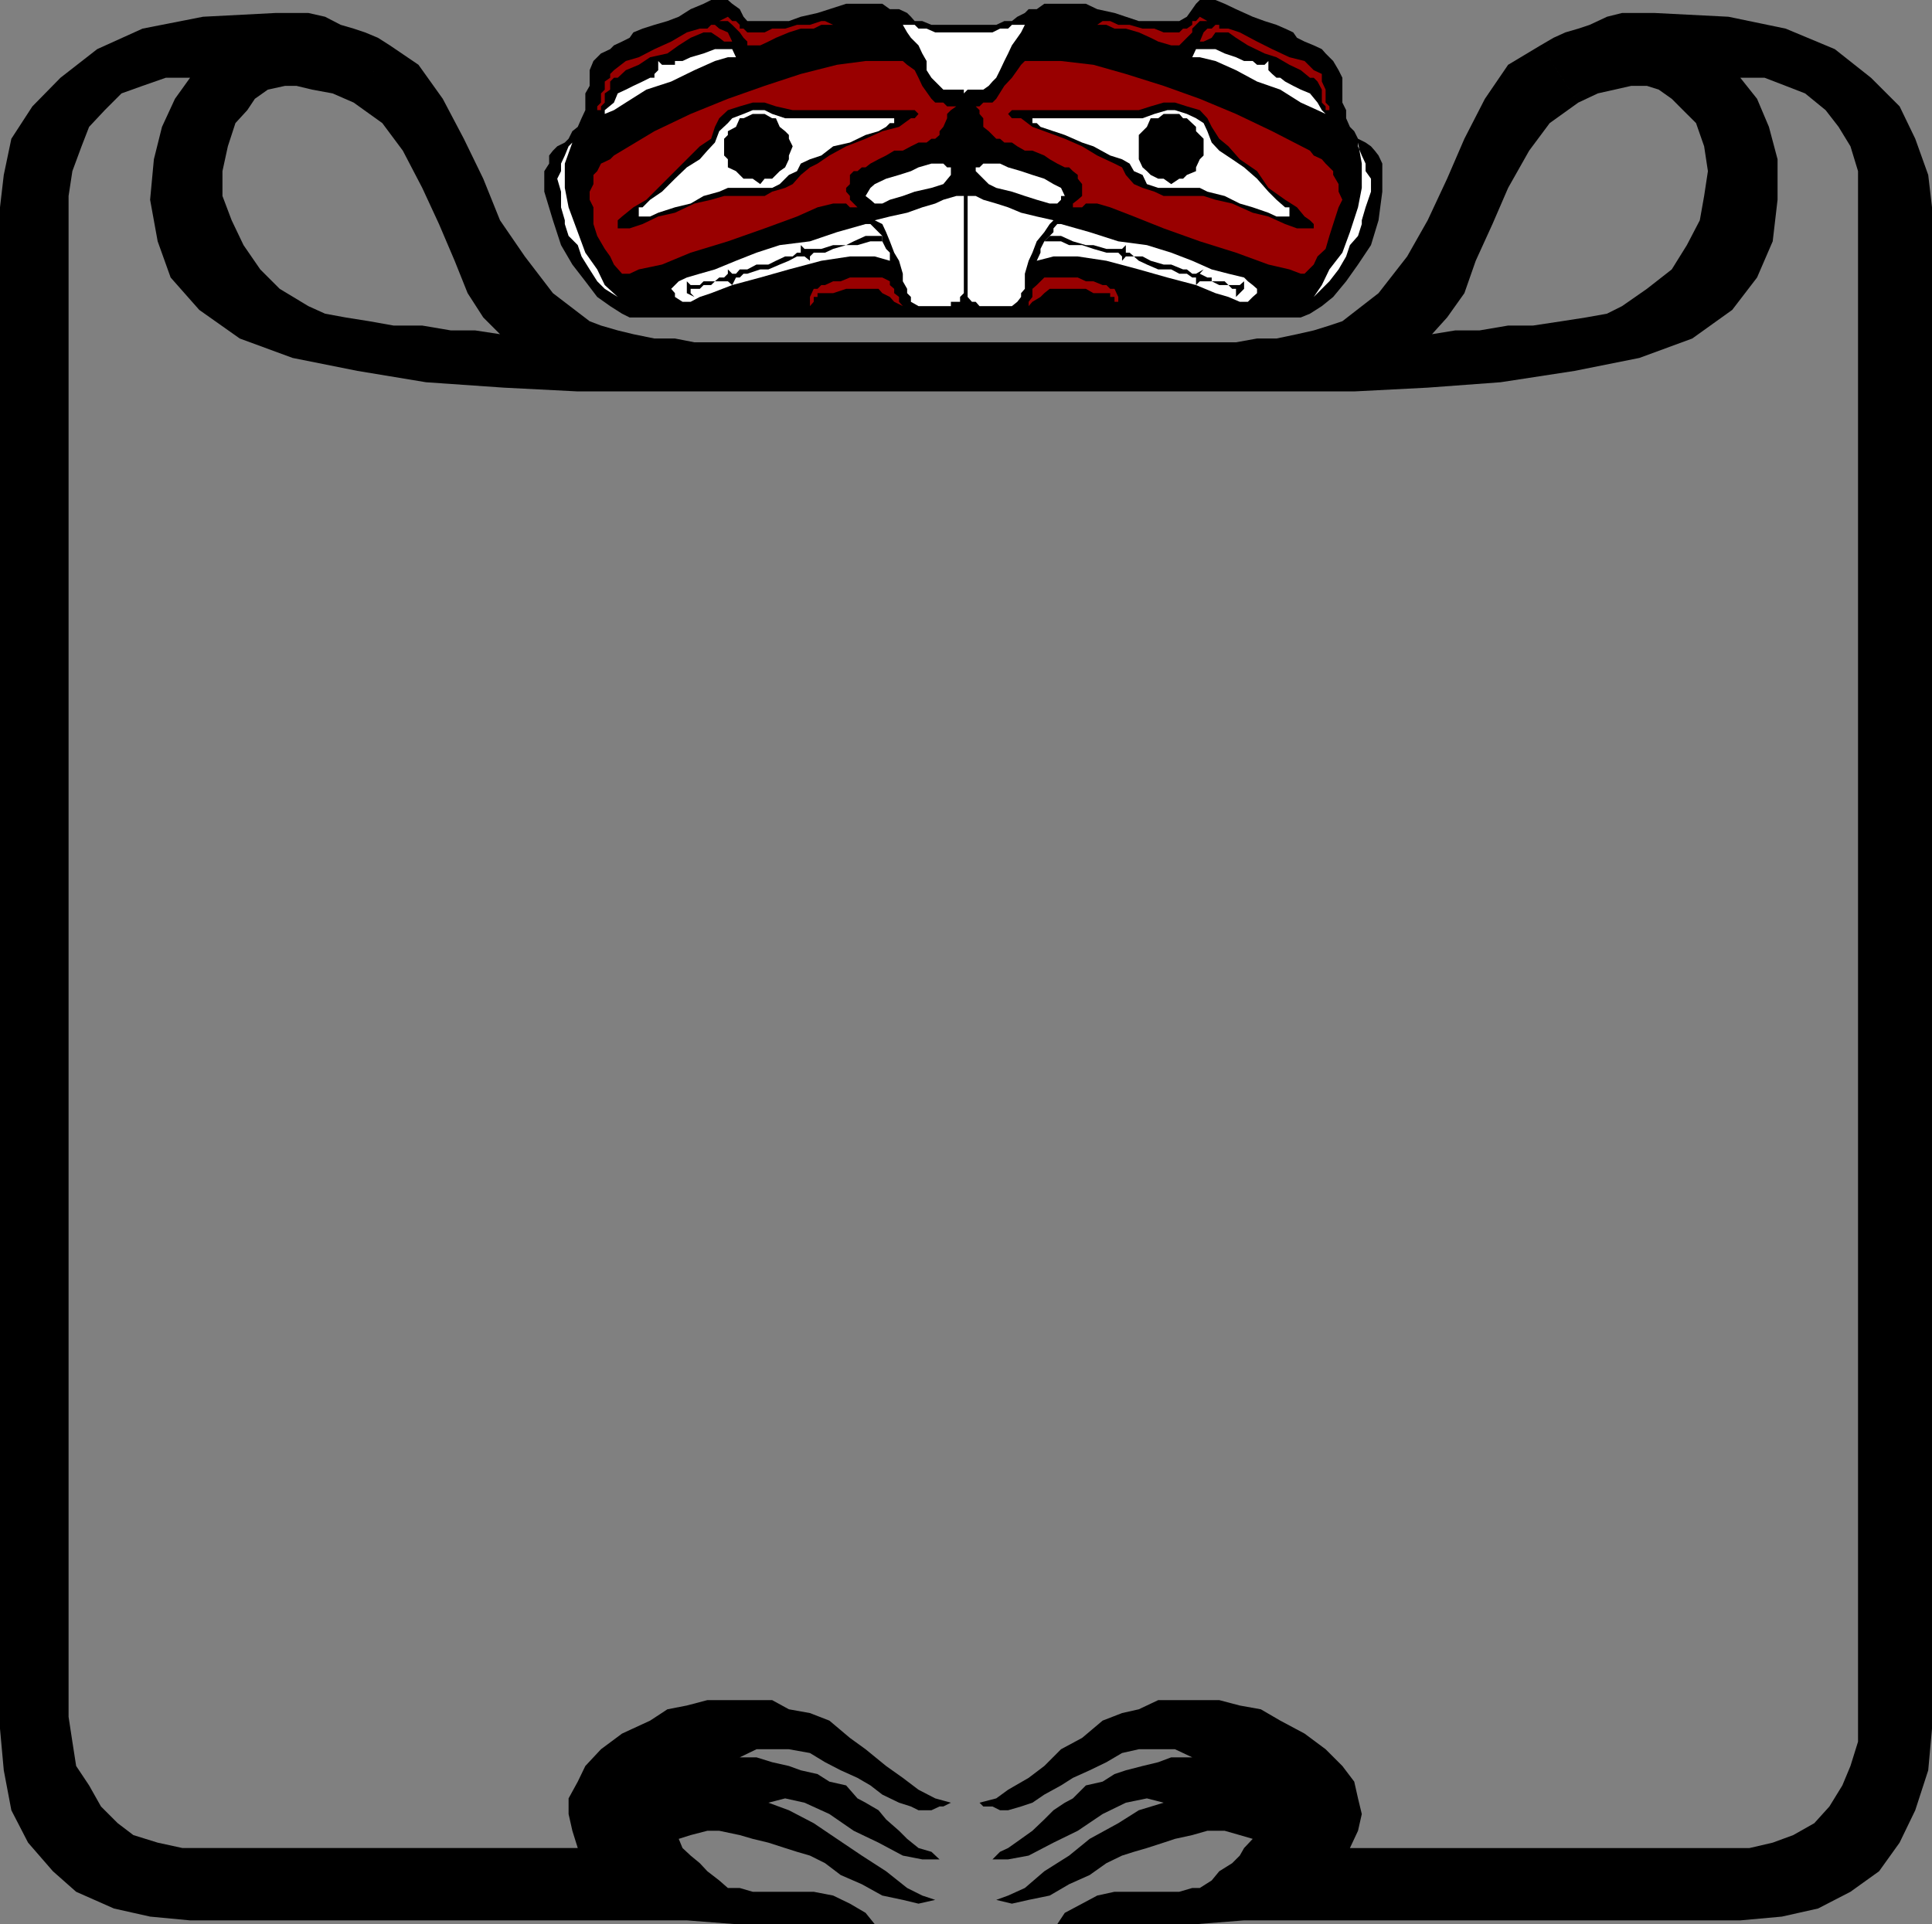
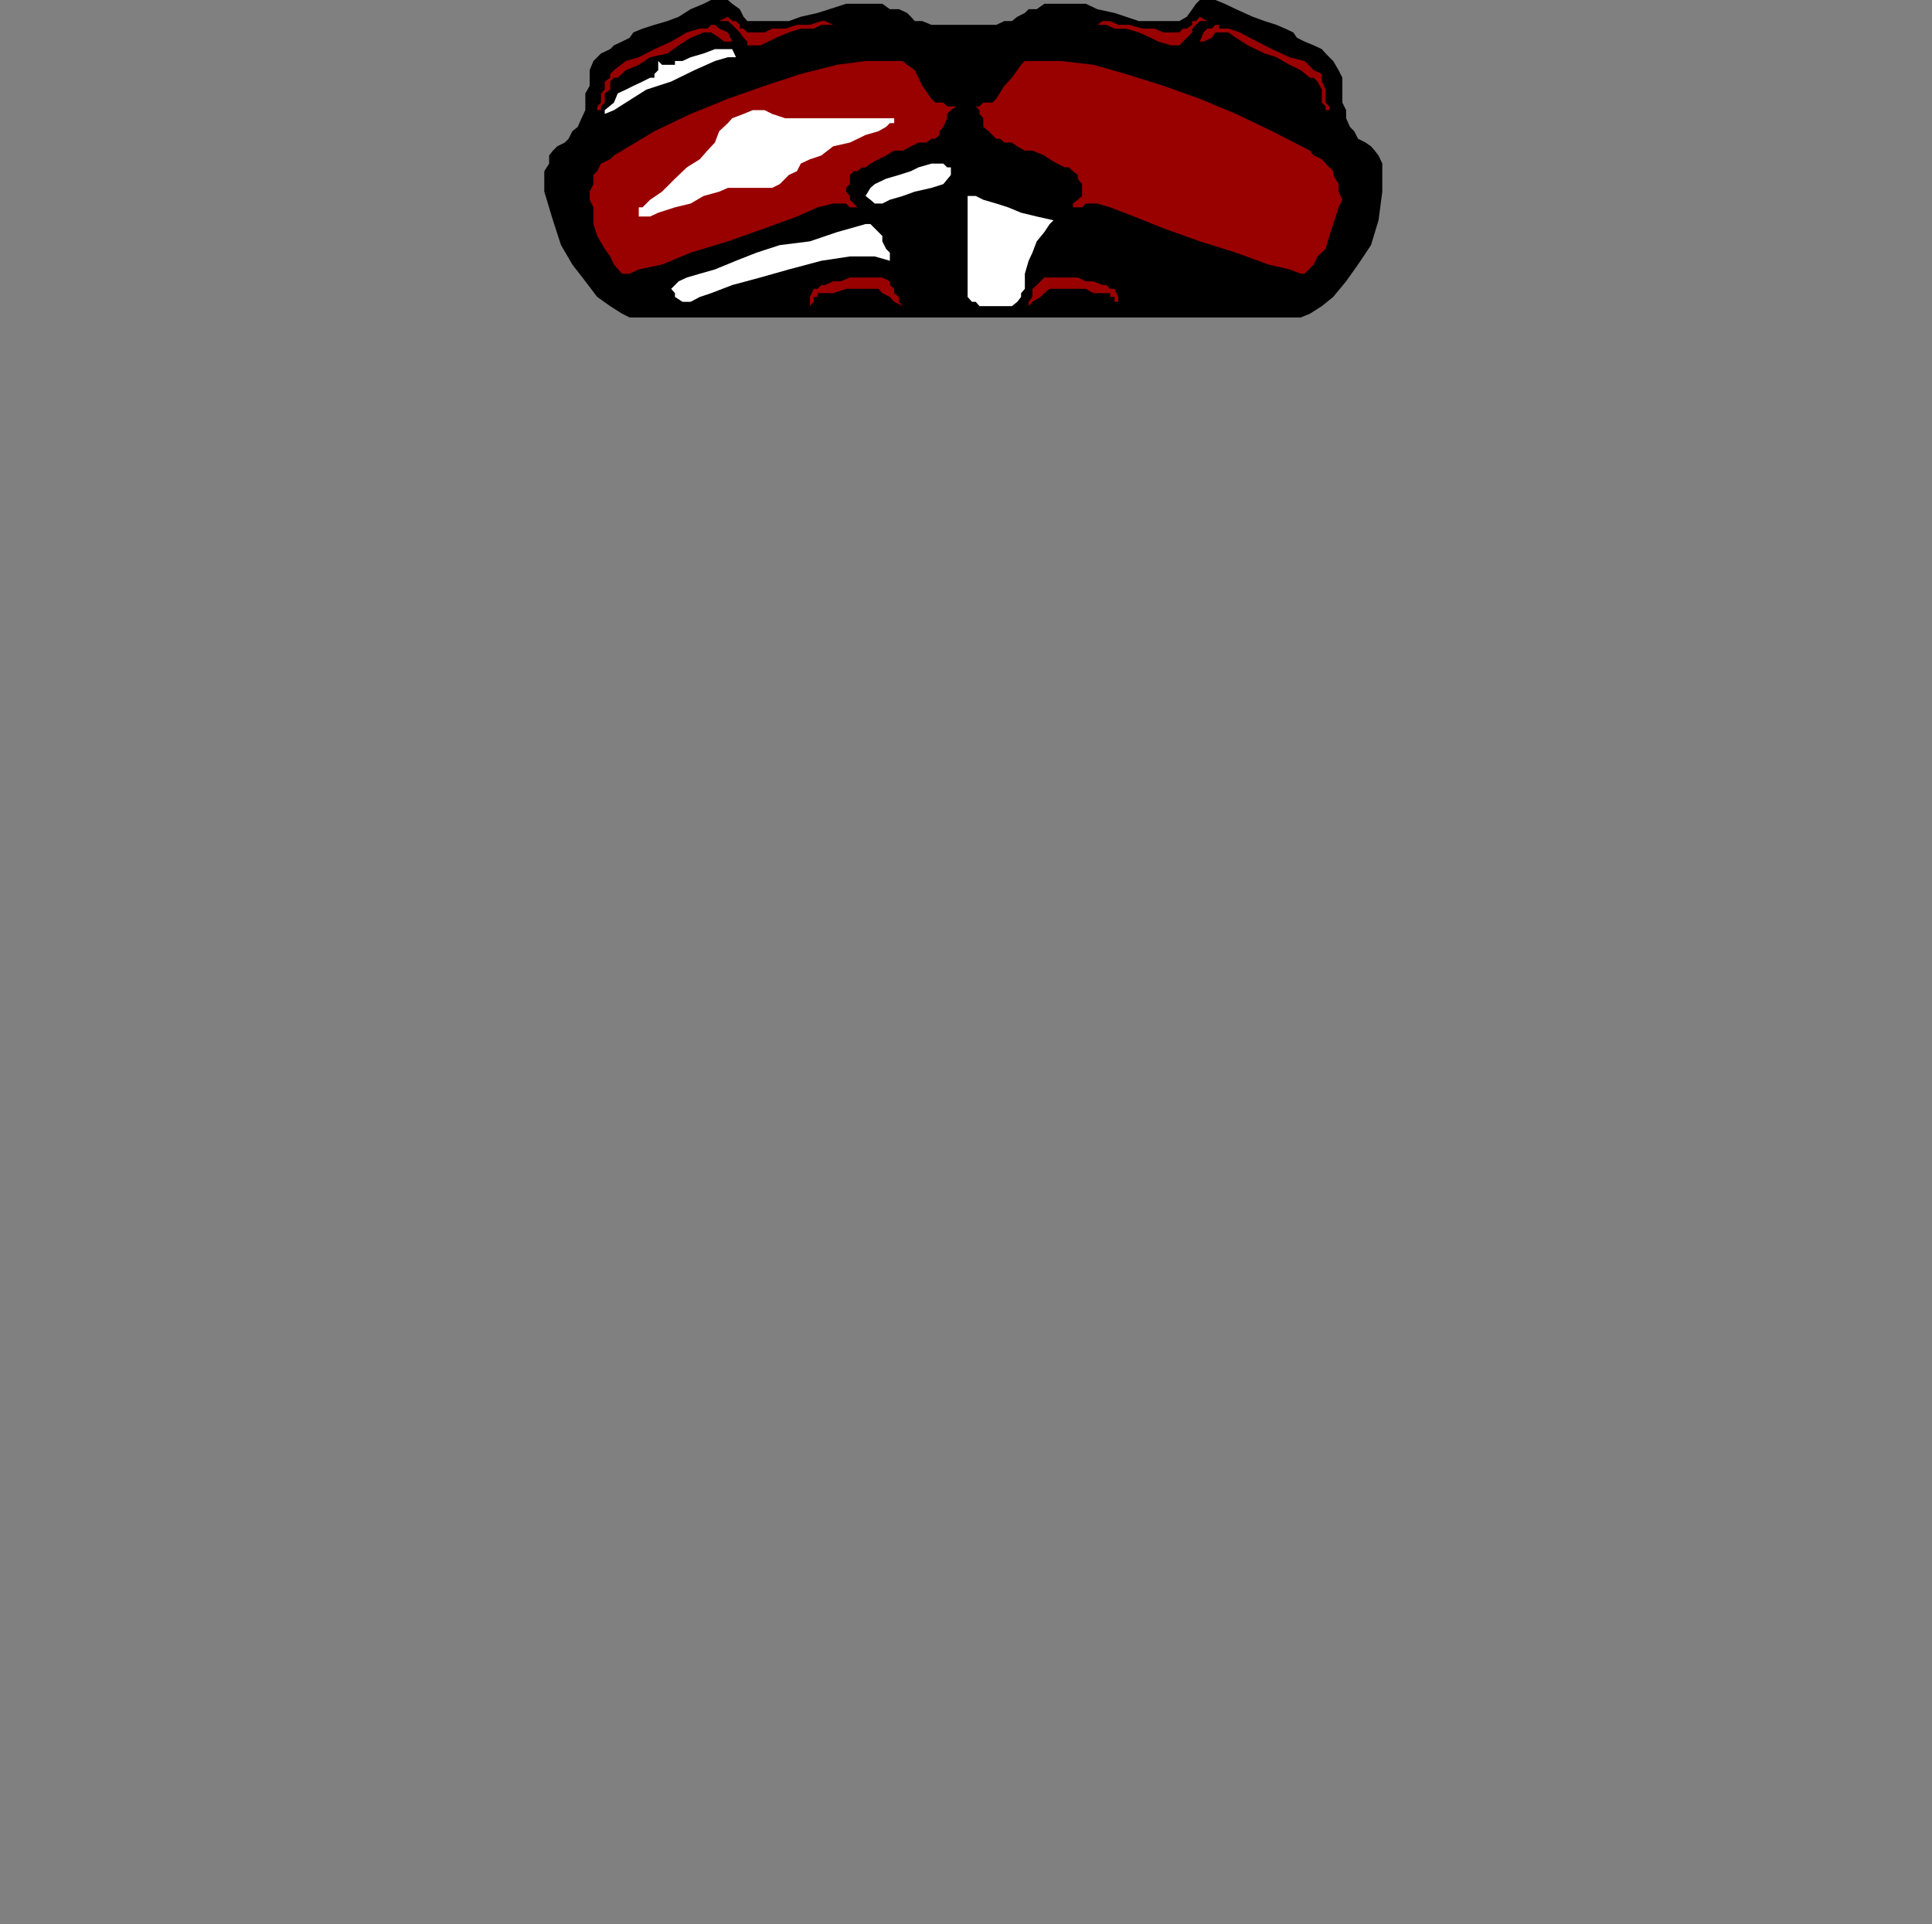
<svg xmlns="http://www.w3.org/2000/svg" width="357.801" height="356.402">
  <rect width="100%" height="100%" fill="#808080" stroke="none" />
-   <path d="M72.2 8.402 70 7l-2.398-1-2.102-.7-2.398-.698-2.903-1.5-3.097-.7h-6l-13.5.7-11.2 2.199L18 9.1l-6.8 5.301L6 19.7l-3.898 6-1.403 6.703-.699 6V320.2l.7 7.703 1.402 7.399 3.097 6 4.602 5.3 4.3 3.801 7 3.098 6.7 1.5 7.398.7h92l9.102.702H162l-1.7-2.101-2.898-1.7-3.101-1.5-3.602-.699h-11.297L137 349.7h-2.2l-1.6-1.398-2.2-1.7-1.398-1.5-1.7-1.402-1.5-1.398-.703-1.7 2.203-.699 3.098-.8h2.2l3.8.8 2.402.7 2.899.699 3.101 1 2.2.699 2.398.7 2.8 1.402 2.9 2.199 3.902 1.699 3.8 2.102 3.797.8 2.903.7 3.097-.7-2.398-.8L168 349.7l-3.898-3.097-4.5-2.903-4.602-3.097-4.3-2.903-4.598-2.398-3.801-1.399 3.101-.8 3.598.8 4.602 2.098 4.5 3.102 4.597 2.199 4.5 2.398 3.602.703H174L172.5 343l-2.398-.7-2.102-1.698-1.5-1.5-2.398-2.102-1.403-1.7-2.398-1.398-1.5-.8-2.102-2.403-3.097-.699-2.2-1.398-3.101-.7-2.2-.8-3.101-.7-2.898-.902H137l3.102-1.5h6l3.898.7 2.8 1.702 2.9 1.5 3.1 1.399 2.4 1.398 2.202 1.703 3.098 1.5 2.2.7 1.402.699h2.398l1.5-.7h.7l1.402-.699-2.903-.8-3.097-1.602-2.903-2.2-3.097-2.198L160.3 324l-2.899-2.098-3.8-3.203-3.602-1.398-3.898-.7-3.102-1.699h-12l-3.8 1-3.598.7-3.2 2.097-5.203 2.403L111.3 324l-2.899 3.102L107 330l-1.7 3.102V336l.7 3.102 1 3.199H33.8l-4.6-1-4.5-1.399-2.9-2.203-3.1-3.097-2.2-3.903-2.398-3.597-.7-4.5L12.7 318V36.3l.703-4.6 1.7-4.598L16.5 23.5l2.902-3.098 3.098-3.101 3.902-1.399 4.297-1.5h4.5l-2.797 3.899L30 23.5l-1.5 6-.7 7.5 1.4 7.7 2.402 6.702 5.3 6 7.5 5.297 9.797 3.602 12 2.398 12.703 2.102 14.399 1L107 72.5h143.8l13.602-.7 13.5-1 13.7-2.1 12-2.4 9.8-3.6 7.399-5.298 4.601-6 2.899-6.703.898-7.699v-7.5l-1.597-6-2.2-5.2-3.101-3.898h4.5l3.898 1.5 3.602 1.399 3.8 3.101L340.5 23.5l2.2 3.602 1.402 4.597v290.903l-1.403 4.5-1.5 3.597-2.398 3.903-2.801 3.097-3.898 2.203-3.801 1.399-4.301 1h-74l1.5-3.2.7-3.101-.7-2.898-.7-3.102-2.198-2.898L245.5 324l-3.898-2.898-4.5-2.403-3.602-2.097-3.898-.7-3.801-1H214.5l-3.598 1.7-3.101.699-3.602 1.398-3.797 3.203L196.5 324l-3.098 3.102-2.902 2.199-3.8 2.199-2.2 1.602-3.098.8.7.7h1.699l1.398.699h1.5l2.403-.7 2.097-.699 2.203-1.5 3.098-1.703 2.2-1.398 3.1-1.399 3.102-1.5 2.899-1.703 3.101-.699h6.7l3.199 1.5h-3.899l-2.402.902-2.898.7-3.102.8-2.098.7L204.2 330l-3.097.7-2.403 2.402-1.5.8-2.097 1.399-1.7 1.699-2.203 2.102-2.097 1.5-2.403 1.699-1.5.699-1.398 1.402h2.898l3.801-.703 4.602-2.398 4.5-2.2L204.2 336l4.301-2.098 3.902-.8 3.098.8-4.598 1.399-3.8 2.398-5.301 2.903-3.801 3.097-4.598 2.903-3.601 3.097-3.102 1.403-2.199.8 2.902.7 3.098-.7 3.902-.8L198 349l3.8-1.7 3.102-2.198 2.899-1.403L210 343l2.402-.7 3.098-1 2.102-.698 3.199-.7 2.8-.8h3.2l2.8.8 2.399.7-1.598 1.699-.8 1.398-1.403 1.403-2.398 1.5-1.399 1.699-2.203 1.398h-1.398l-2.399.703h-12l-3.203.7-2.797 1.5-3.203 1.699-1.398 2.101H221.5l8.902-.703h91.899L330 355l6.7-1.5 6-3.098 5.3-3.8 3.8-5.301 2.9-6 2.402-7.399.699-7.703V38.402l-.7-6L354.7 25.7l-2.898-6-5.301-5.297-6.7-5.3-9.1-3.801-10.598-2.2-13.7-.699h-6l-2.8.7-3.2 1.5-2.101.699-2.399.699-2.203 1-2.398 1.402 7 10.598 3.601-1.7 3.098-.698 3.102-.7H305l2.2.7 2.402 1.699 2.097 2.101 2.403 2.399 1.5 4.3.699 4.598-.7 4.602-.8 4.5-2.399 4.601-2.8 4.5L305 53.5l-4.598 3.2-2.8 1.402-3.903.699-4.5.699-5.297.8h-4.601l-5.301.9h-4.5l-4.3.702 2.8-3.101 3.2-4.5 2.1-6 3.102-6.801 2.899-6.7 3.898-6.898L287 22.801 292.3 19l-7-10.598-6 3.598-4.3 6.3-3.8 7.4-3.2 7.402-3.598 7.699-3.8 6.699-5.301 6.8-6.7 5.2-2.402.8-2.898.9-3.102.702-3.797.797h-3.601l-3.899.703h-100.3L125 62.7h-3.8l-3.9-.797-2.898-.703-3.101-.898-2.102-.801-6.797-5.2-5.203-6.8-4.597-6.7-3.102-7.698-3.598-7.403L82 18.301 77.5 12l-5.3-3.598L65.5 19l5.3 3.8 3.802 5.102 3.597 6.899 3.102 6.699 2.898 6.8 2.403 6 2.898 4.5 3.102 3.102L88 61.2h-4.5l-5.3-.898h-5.298l-4.5-.801L64 58.8l-3.8-.698-3.098-1.403L51.8 53.5l-3.602-3.598-3.097-4.5-2.2-4.601-1.703-4.5v-4.602l1-4.597 1.403-4.301 2.199-2.399 1.398-2.101 2.403-1.7 3.199-.699h2.101l2.899.7 3.8.699L65.5 19l6.7-10.598" />
  <path d="m240.902 58.8 1.7-.698 2.199-1.403L246.902 55l2.399-2.898L251.5 49l2.402-3.598 1.399-4.601L256 35.5v-5.2l-.7-1.5-.698-.898-.7-.8-1-.7-1.402-.703-.7-1.398-.8-.801-.7-1.598v-1.5L248.603 19v-4.598l-.7-1.402-1-1.7-.703-.698-.699-.7-.7-.8-1.5-.7-1.698-.703L240.199 7l-.699-1-1.5-.7-1.598-.698-2.203-.7-2.199-.8-3.098-1.403-2.101-1L225.1 0h-2.9l-.699.7-.7 1-1 1.402-1.398.8h-7.5l-4.5-1.5L203.2 1.7l-2.097-1h-7.7L192 1.7h-1.5l-.7.703-1.398.7-1 .8H186l-1.5.7h-12l-1.7-.7h-1.398l-.703-.8-.699-.7-1.5-.703h-1.7l-1.398-1H156.7l-3.097 1-2.2.703-3.101.7-2.2.8h-7.699l-.703-.8-.7-1.404-1.398-1L134.8 0h-3.102L130.3.7l-2.399 1-2.203 1.402-2.097.8-2.403.7L119 5.3l-1.7.7-.698 1-1.403.7-1.5.702-.699.7-1.7.8-1.398 1.399L109.2 13v2.902l-.797 1.399v3.101l-.703 1.5-.7 1.598-1 .8-.7 1.4-.698.702-1.403.7-.797.8-.703.899v1.5l-.898 1.398V35.5l1.601 5.3 1.5 4.602L106 49l2.402 3.102 2.2 2.898L113 56.7l2.2 1.402 1.402.699h124.3" />
  <path fill="#900" d="M177.8 19.7h-.698l-1 .702-.7.7v.8L174.7 23.5l-.699.8v.7l-.8.7h-.7l-.898.702h-1.5l-1.403.7-1.5.8h-1.597l-1.5.899-1.403.699-1.5.8-.898.7h-.7l-.8.7h-.7l-.699.702v1.7l-.703.699v.699l.703.8v.7l.7.7.699.702h.8-2.199l-.703-.703h-2.398l-2.899.703-3.8 1.7-6 2.199-6.801 2.398-6.899 2.102-5.3 2.199-4.301.902-1.7.797H115.2L113.7 49l-.7-1.5-1-1.398-1.398-2.403-.7-2.199v-3.098L109.2 37v-1.5l.703-1.398v-1.7l.7-.703.699-1.398L113 29.5l.7-.7 1.5-.898 6-3.601 6.702-3.2 6.899-2.8 6.8-2.399 6.7-2.203L155 12l5.3-.7h6.9l.8.7 1.402 1 .7 1.402.699 1.5 1.699 2.399.7.699h1.5l.702.7h2.399m-10.601 37-.7-.798V55l-.898-.7v-.8l-.801-.7v-.698l-1.399-.7h-6l-1.703.7h-1.398l-1.5.699h-.7l-.699.699h-.703L150 55v1.7l.7-.798V55h.702v-.7h2.899l2.398-.8h6l.703.8 1.399.7.8.902 1.598.797M154.3 4.602h-2.198l-1.403.699h-2.398L146.1 6l-2.4 1-1.398.7-1.5.702h-2.399V7.7L137.7 7l-.7-1-1.398-1.398-.801-.7h-1.602l1.602-.8.8.8h.7l.699.7V5.3h.7l.702.699h3.2L143 5.3h2.402l2.2-.698H150l2.102-.7h.699l1.5.7M135.602 7.7 134.8 6l-1.602-.7-.797-.698h-.703L131 5.3h-1.398l-2.403.7-2.898 1.7-3.102 1.402-2.898 1.5-2.399.699L113.7 13l-.699.7v.702l-1 .7v1.5l-.7.699V19l-.698.7v.702h.699V19.7L112 19v-1.7l1-.698v-1.5l.7-.7h.702l1.5-1.402 2.399-1 2.101-1.398 3.2-.7 2.097-1.5L127.902 7l2.399-1h1.398l1.5 1 .903.7h1.5M180 19.7h.7l.702.702v.7l.7.8V23.5l1 .8 1.398 1.4h.7l.8.702h1.402l1 .7 1.399.8h1.398l2.203.899 1 .699 1.399.8 1.398.7H198l.7.7.902.702v.7l.8 1V36.3l-.8.699-.903.7v.702h-1.5 3.203l.7-.703h2.097l2.403.703 4.398 1.7 5.5 2.199 6.7 2.398 6.702 2.102 6 2.199 3.899.902 2.101.797h.7L243.3 49l.699-1.5 1.5-1.398.7-2.403.702-2.199 1-3.098.7-1.402-.7-1.5v-1.398l-1-1.7V31.7l-1.402-1.398-.7-.801-1.5-.7-.698-.898-7-3.601-6.7-3.2-6.703-2.8-6.699-2.399-7-2.203-6-1.699-6-.7h-6.7l-.698.7-.7 1-1 1.402-1.402 1.5-1.5 2.399-.7.699h-1.698l-.7.7H180M190.5 56.7v-.798l.7-.902v-1.5l.8-.7.7-.698.702-.7h6.2l1.5.7h1.398l1.7.699h.702l.7.699h.8l.7 1.5v.902l.699.797-.7-.797h-.699V55h-.8v-.7H202.5l-1.398-.8h-6.7l-1 .8-.703.7-1.5.902-.699.797m12.7-52.097h1.702l1.5.699h2.098l2.402.699 2.2 1 1.398.7 2.402.702h1.5l.7-.703L220.8 6v-.7l1.398-1.398h1.403l-1.403-.8-.699.8h-.7v.7l-1 .699h-.698l-.7.699H215.5l-1.7-.7h-2.198l-2.403-.698h-2.097l-1.5-.7h-1.403l-1 .7M222.2 7.7l.702-1.7.7-.7h.8l.7-.698h.699V5.3h1.699l2.102.699 3.199 1.7 2.8 1.402 3.2 1.5 2.8.699 1.7 1.699 1.5.7v1.402l.699 1.5V19l.7.7v.702h-.7V19.7l-.7-.699v-2.398l-.8-1.5-.7-.7h-.698l-1.7-1.402-2.101-1-2.399-1.398-2.203-.7-3.097-1.5-2.2-1.402-1.402-1h-2.398l-.7 1-1.5.7h-.703" />
-   <path d="m146.8 20.402-3.1-.703-2.098-.699h-2.2l-2.402.7-2.2.702-1.6 1.5-.798 1.598-.703 2.2-2.097 1.402-2.403 2.398L125 31.7l-3.098 3.1L119.7 37l-2.398 1.402-2.102 1.7-.797.699v1.5h2.2L119 41.5l2.902-1.398 3.098-.7 3.602-1.703 3.097-.699 2.403-.7h7.5l1.398-.8 2.402-.7 1.399-.698 1.5-1.7L150 31l1.402-.7 2.2-1.5 3.097-1.698 3.602-1.403 3.101-1.398 3.098-.801 2.2-1.598h.702l.7-.8-.7-.7h-22.601m64.101 0 2.2-.703L215.5 19h2.102l2.199.7 2.398.702 1.403 1.5.8 1.598 1.399 2.2 1.699 1.402 2.102 2.398 3.199 2.2 2.101 3.1L238 37l2.2 1.402 1.402 1.7 1 .699.699.699v.8h-3.102L238 41.5l-3.098-1.398-2.902-.7-3.8-1.703-3.098-.699-2.2-.7H215.5l-1.7-.8-2.198-.7-1.602-.698-1.5-1.7-.7-1.402-1.398-.7-3.203-1.5-2.797-1.698-3.203-1.403-3.797-1.398-2.203-.801-2.097-1.598h-1.7l-.703-.8.703-.7h23.5" />
-   <path fill="#fff" d="M104.602 40.8v.7l.699 2.2L107 45.401l.7 2.098 1.5 2.402 1.402 2.2L112 53.5l2.402 1.5L112 52.8l-1.398-2.898-2.2-3.101L107 43l-1.7-4.598-.698-3.601v-4.5L106 26.402l-.7.7-.698 1.699-.7 1.5v1.398l-.703 1.403.703 2.398v2.902l.7 2.399M252.2 40.8v.7l-.7 2.2-1.5 1.702-.7 2.098-1.398 2.402-1.703 2.2L243.301 55l1.5-2.2 1.398-2.898 2.403-3.101L250 43l1.5-4.598.7-3.601v-4.5l-.7-3.899v.7l.7 1.699.702 1.5v1.398l1 1.403V35.5l-1 2.902-.703 2.399M170.102 56.7h6v-.798h1.699V55l.699-.7v-18h-1.398l-2.403.7-1.5.7-2.398.702-2.801 1-3.2.7-2.8.699 1.402.699.7 1.5.699 1.7.8 2.1.899 1.5.7 2.4v1.402l.8 1.398v.8l.7.7v.902l1.402.797" />
  <path fill="#fff" d="m164.8 48.3-2.8-.8h-4.598l-5.3.8-6 1.602-5.301 1.5-5.2 1.399-3.902 1.5-2.097.699-1.7.902h-1.5L125 55v-.7l-.7-.8 1.4-1.398 1.5-.7 2.402-.703 2.8-.797 3.899-1.601 3.8-1.5 4.301-1.399L150 44.7l5-1.7 5.3-1.5h.9l1.5 1.5.702.7v1l.7 1.402.699.699v1.5M176.102 31.7V31h-.7l-.703-.7H172.5l-2.398.7-1.403.7-2.199.702-2.398.7-2.102 1-.8.699-.9 1.5.9.699.8.7h1.402l1.399-.7 2.398-.7 2.203-.8 3.098-.7 2.2-.698 1.402-1.7V31.7M136.3 10.602h-1.5l-2.398.699-3.8 1.699-4.301 2.102-4.602 1.5L115.902 19l-2.203 1.402-1.699.7v-.7L113.7 19l.702-1.7 1.5-.698 1.399-.7 1.699-.8 1.402-.7h.797V13.7l.703-.699v-1.7l.7.7H125v-.7h1.402l1.5-.698 2.399-.7 2.101-.8h3.2l.699 1.5m9.101 11.299-2.402-.8-1.398-.7h-2.2l-1.703.7-2.097.8-.801.899-1.602 1.5-.797 2.101-1.402 1.5-1.398 1.598-2.403 1.5L125 33.102l-2.398 2.398-2.2 1.5L119 38.402h-.7v1.7h2.102l1.5-.7 3.098-1 2.902-.703 2.399-1.398 2.898-.801 1.602-.7H143l1.402-.698 1.7-1.7 1.5-.703.699-1.398L150 29.5l2.102-.7 2.199-1.698 3.101-.7L160.301 25l2.398-.7 1.403-.8.699-.7h.8v-.898h-20.199m42 34.798h-6l-.703-.798H180l-.8-.902V36.3h1.5l1.402.7 2.398.7 2.2.702 2.402 1 2.898.7 3.102.699-.7.699-1 1.5L192 44.7l-.8 2.1-.7 1.5-.7 2.4v2.8l-.698.8v.7l-.7.902-1 .797" />
-   <path fill="#fff" d="m192 48.3 3.102-.8h4.5l5.3.8 6 1.602 5.297 1.5 5.301 1.399 3.602 1.5L227.5 55l2.102.902h1.5L232 55l.8-.7v-.8l-.8-.7-.898-.698-.7-.7-2.902-.703-3.098-.797-3.601-1.601-3.899-1.5-4.5-1.399-5.3-.703L201.8 43l-5.301-1.5h-.7l-.698.8v.7l-1.7 1.7-.703 1.402v.699L192 48.3m-11.3-16.6V31h.702l.7-.7h3.097l1.5.7 2.403.7 2.097.702 2.203.7 1.7 1 1.398.699.7 1.5h-.7V37l-.7.7h-1.398L192 37l-2.2-.7-2.398-.8-2.902-.7-1.398-.698-2.403-2.403M220.8 10.602h1.4l2.902.699 3.8 1.699 3.899 2.102 4.3 1.5L240.903 19 244 20.402l1.5.7-.7-.7L244 19l-1.398-1.7-1.7-.698-1.402-.7-1.5-.8-.898-.7h-.7l-.8-.703-.7-.699v-1.7l-.703.7h-1.398l-.801-.7h-1.598l-1.5-.698-2.101-.7-1.7-.8H221.5l-.7 1.5M178.5 17.3l.7-.698h2.902l1-.7.699-.8.699-.7.7-1.402.8-1.7.7-1.398.702-1.5 1-1.402.7-1 .699-1.398h1.398-3.797l-.703.699h-1.5L183.801 6h-10.602l-1.597-.7h-1.5l-.7-.698H166.5h.7L168 6l.7 1 1.402 1.402.699 1.5.8 1.399V13l.899 1.402 2.2 2.2h3.8v.699m33.102 4.601 2.199-.8 2.398-.7h1.403l2.199.7 1.699.8 1.402.899.7 1.5.8 2.101 1.399 1.5 2.398 1.598 2.203 1.5 2.399 2.102 2.101 2.398 1.5 1.5L238 38.402h.8v1.7h-2.398l-1.5-.7-2.902-1-2.398-.703-2.801-1.398-3.2-.801-1.402-.7H214.5l-2.098-.698-.8-1.7L210 31.7l-.8-1.398-1.4-.801-2.198-.7-3.102-1.698-2.098-.7L197.2 25l-4.5-1.5-.699-.7h-.8v-.898h20.402" />
-   <path d="m140.8 34.102.802-1H143l1.402-1.403 1-.699.7-1.5v-.7l.699-1.698-.7-1.403V25l-.699-.7-1-.8-.703-1.598H143l-1.398-.8h-2.2l-1.703.8H137l-.7 1.598-1.5.8v.7l-.698.7v3.1l.699.7V31l1.5.7.699.702.7.7h1.702l1.399 1m22.601 9.598h-3.101l-2.2 1-1.402.702h-2.398l-2.2.7H149l-.7-.7v1.399h-.698l-.801.699h-1.399l-1.703.8-1.398.7h-2.2l-1.699.902H137l-.7.797h-.698l-.801-.797v.797l-.7.703h-.902l-.797.7h-2.101l-.7.699h-1.699l-.703-.7v2.2l1.403.699-.7-.7v-.8h1.7l.699-.7h1.398l.703-.698h2.399l.8.699.7-1.399H137l.7-.703h.702l2.399-.797h1.5l2.101-.902 1.7-.7 1.5-.8H149l1 .8v-.8l.7-.7h2.1l1.5-.698 2.4-.7h2.1l2.4-.703h2.202v-1m53.5-9.597-1.402-1h-1l-1.398-.7-.7-.703-.8-.699-.7-1.5V25l1.5-1.5.7-1.598h1.398l1-.8h2.902l.7.8h.699L221.5 23.5v.8l.7.7.702.7v3.1l-.703.7-.699 1.5v.7l-1.7.702-.698.7h-.7l-1.5 1m-22.5 9.598h2.098l2.2 1 2.402.702h1.398l2.402.7h2.899l.699-.7v1.399h.7l.8.699h1.602l1.5.8 2.398.7h1.402l2.2.902h.699l1 .797h.699l1.402-.797-.703.797 1.403.703h.8v.7h2.399l.699.699h2.102l.8-.7V53.5l-1.5 1.5v-1.5h-.703l-.699-.7h-1.7l-1.398-.698H222.2l-.699.699v-1.399h-.7l-1-.703h-1.398l-1.5-.797H214.5L212.402 49l-1.5-.7-.902-.8h-1.5l-.7.8v-.8l-.698-.7h-2.2l-2.402-.698-2.098-.7H198l-1.5-.703h-3.098l1-1" />
</svg>